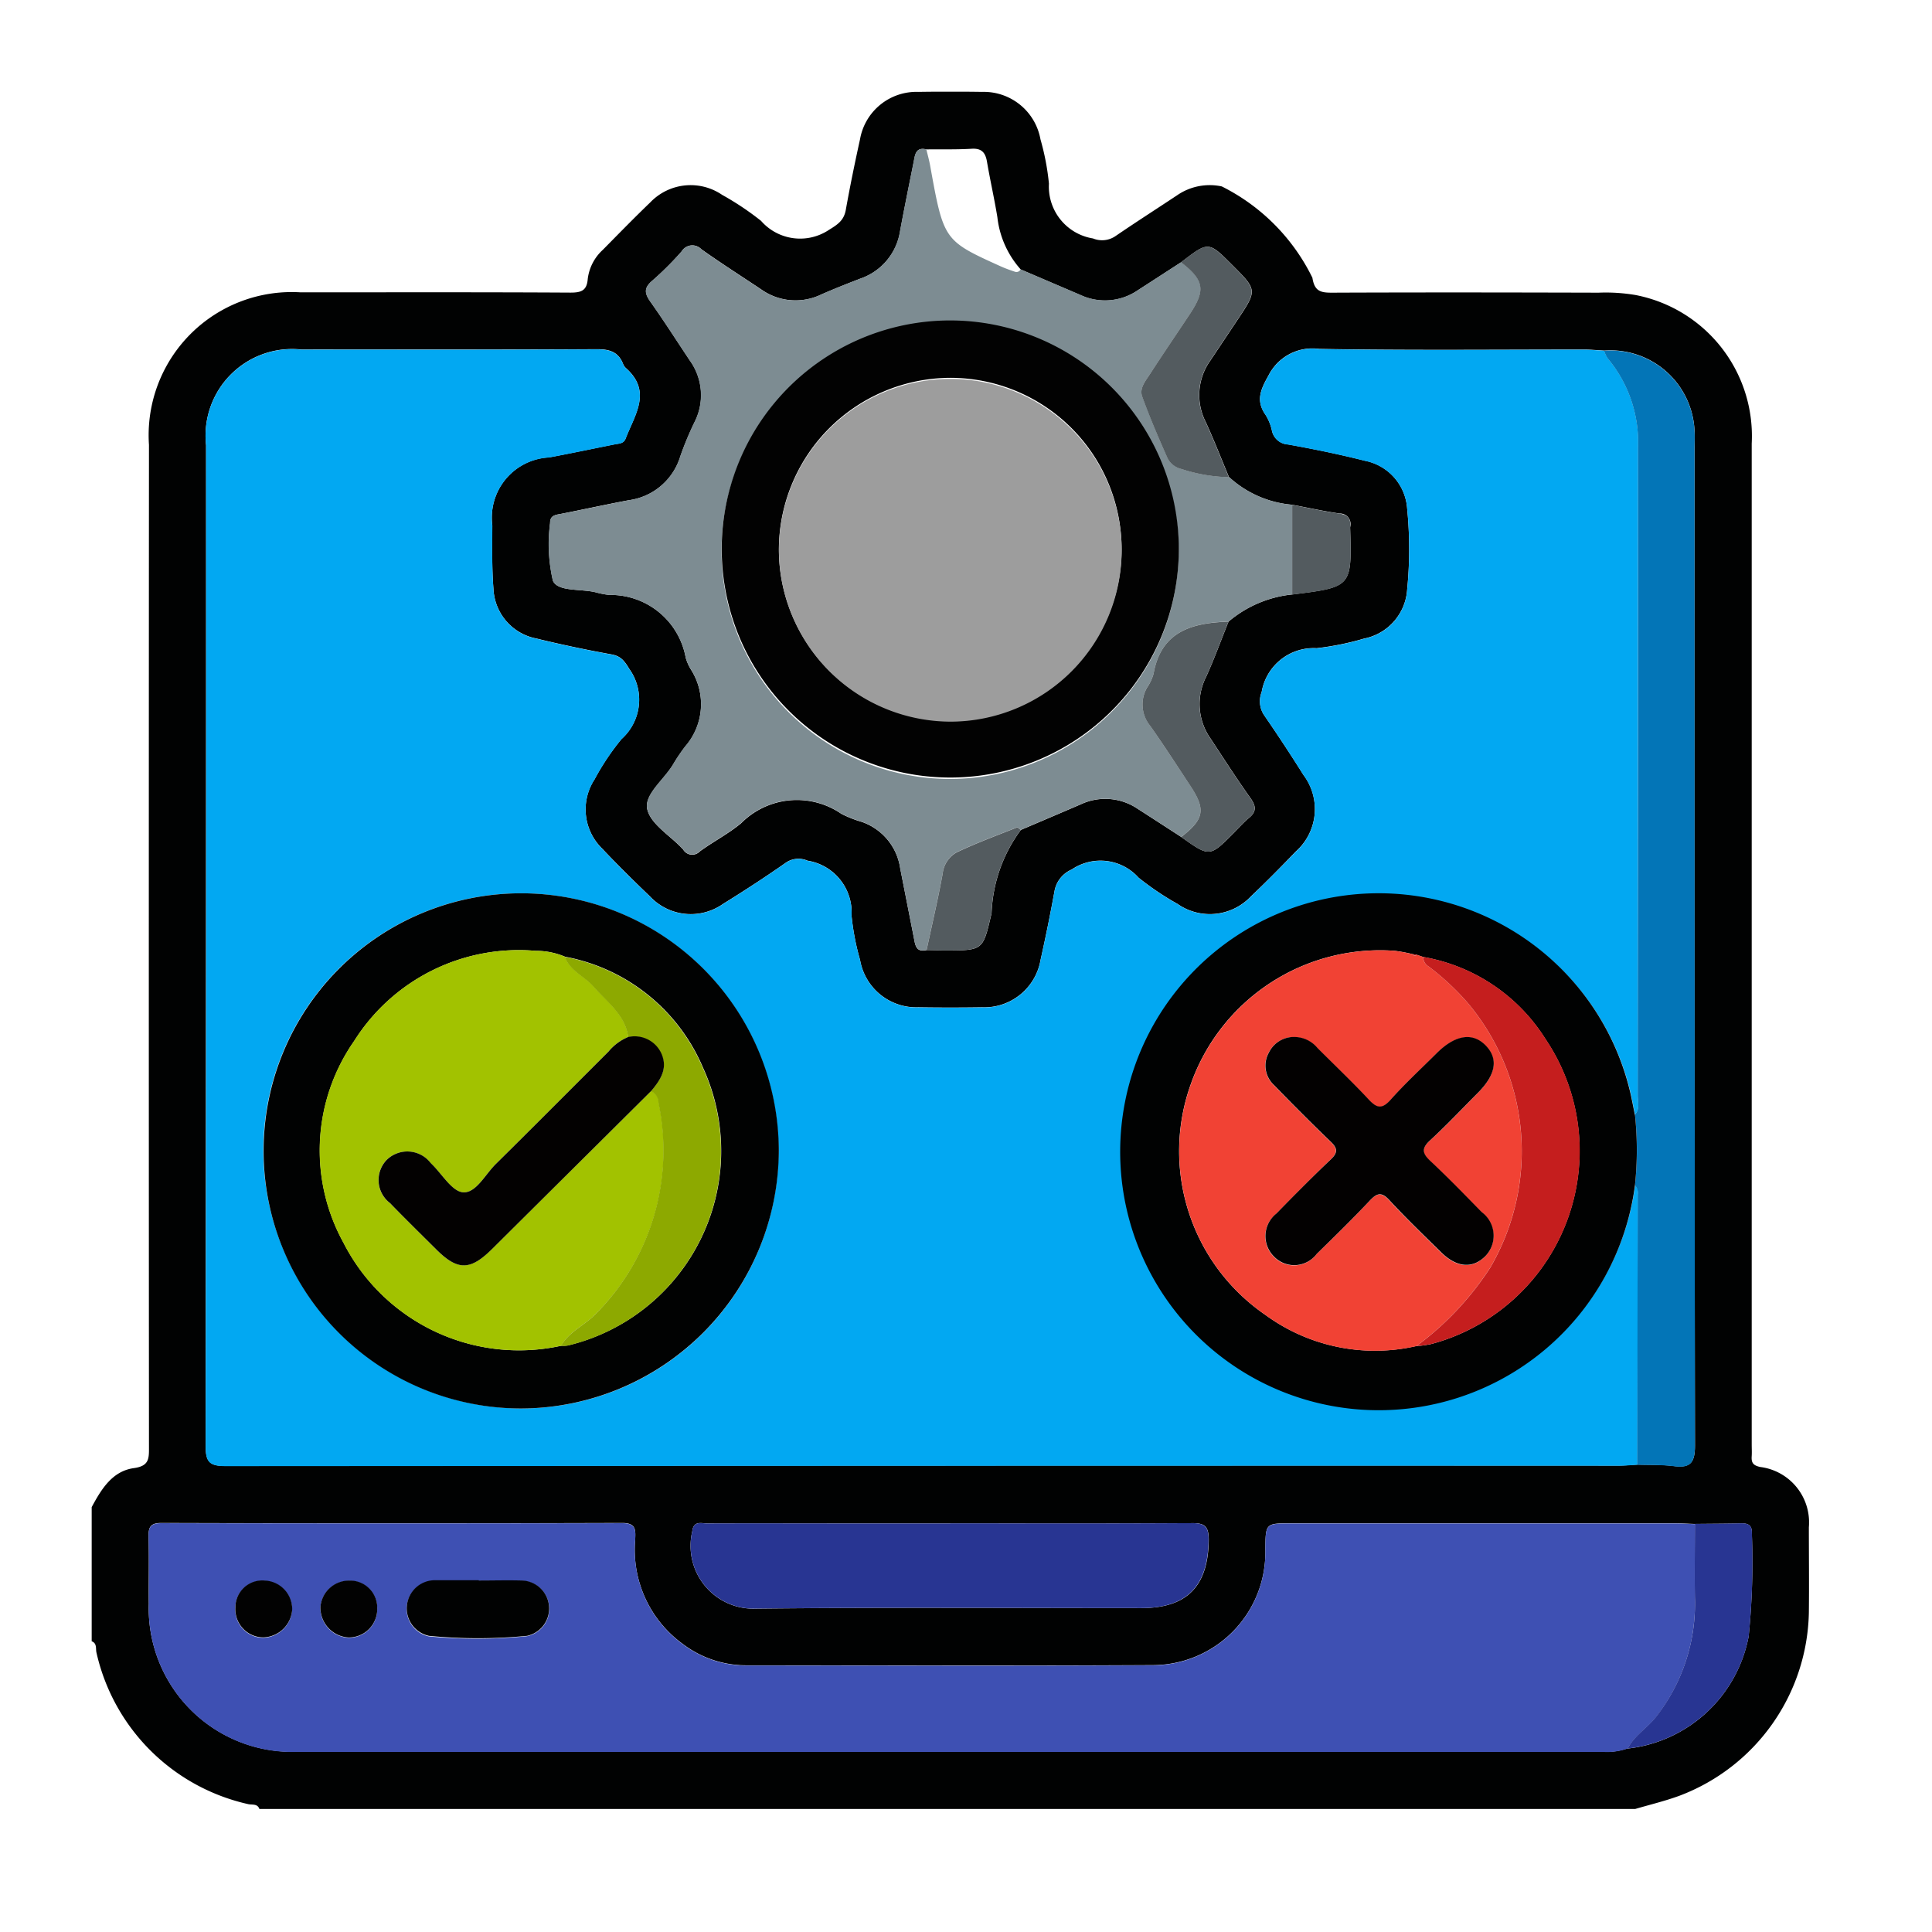
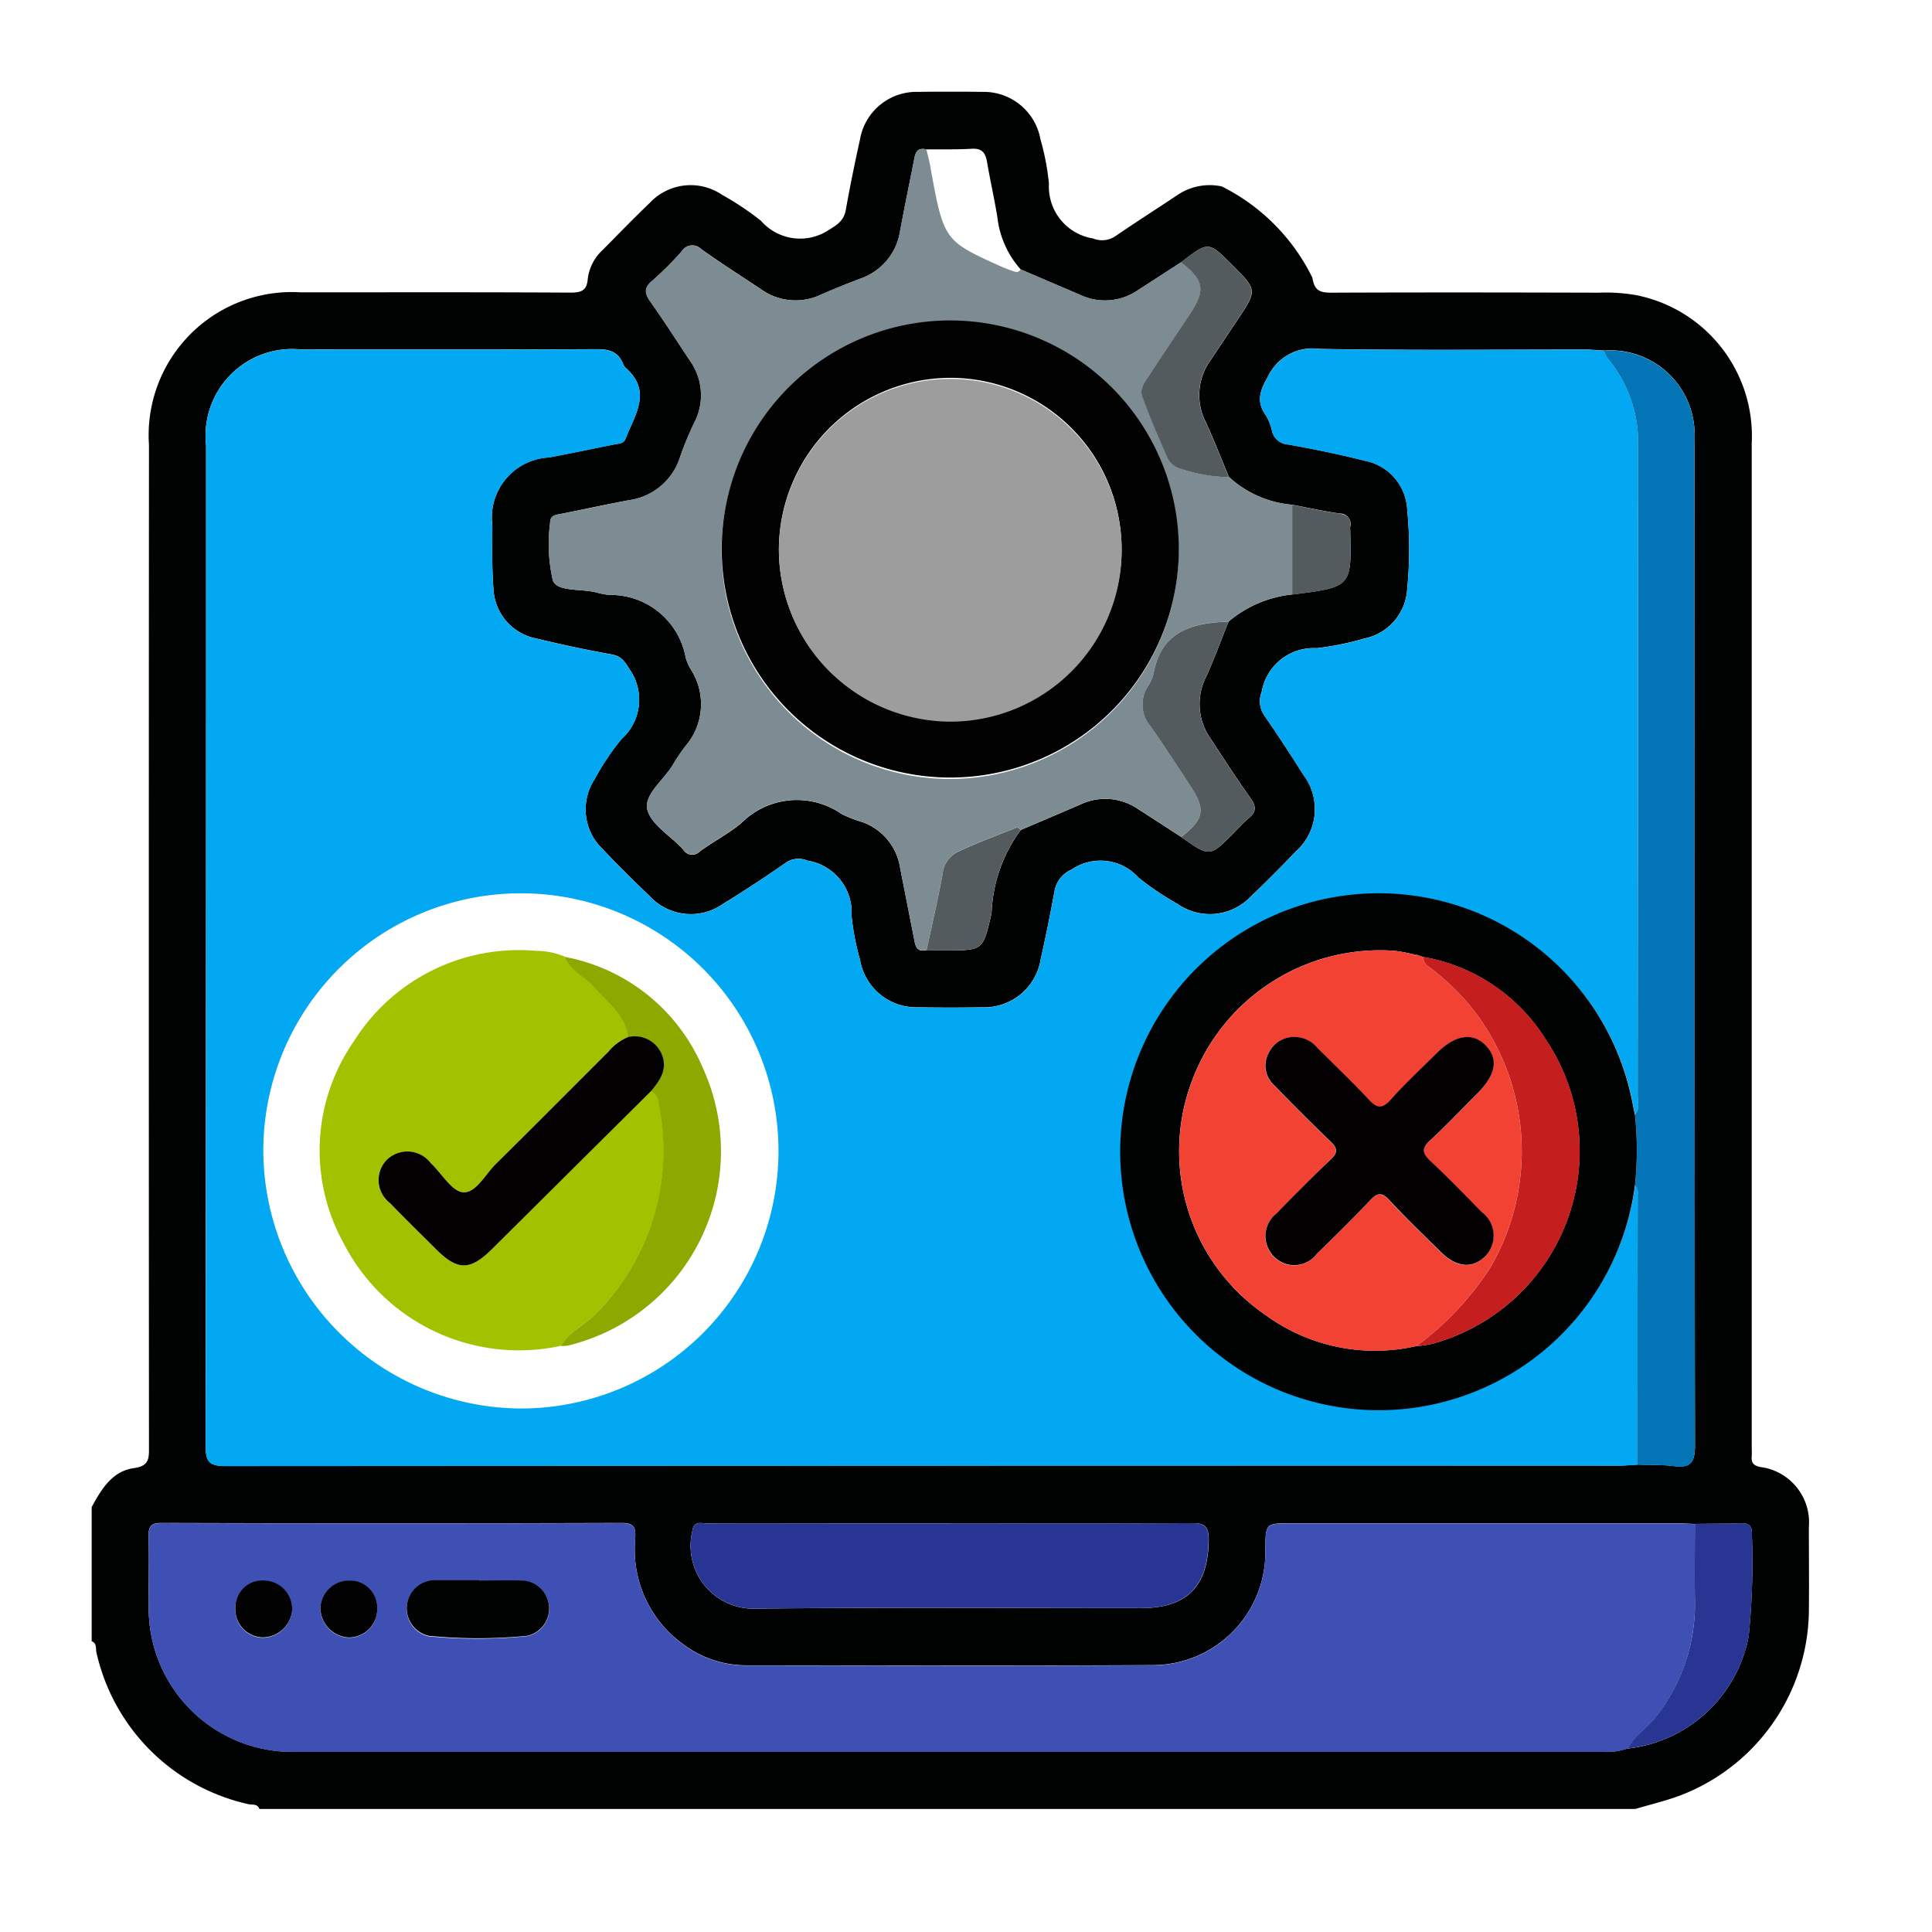
<svg xmlns="http://www.w3.org/2000/svg" width="57" height="57" viewBox="0 0 57 57">
  <defs>
    <clipPath id="clip-path">
      <rect id="Rectangle_57876" data-name="Rectangle 57876" width="50.667" height="50.665" transform="translate(0 0)" fill="none" />
    </clipPath>
  </defs>
  <g id="Group_144505" data-name="Group 144505" transform="translate(-217 -2277)">
    <rect id="Rectangle_57834" data-name="Rectangle 57834" width="57" height="57" transform="translate(217 2277)" fill="#fff" opacity="0" />
    <g id="Group_144537" data-name="Group 144537" transform="translate(219.705 2279.704)">
      <g id="Group_144536" data-name="Group 144536" transform="translate(0 0.001)" clip-path="url(#clip-path)">
        <path id="Path_88963" data-name="Path 88963" d="M45.517,50.665H4.948c-.059-.167-.224-.114-.337-.144A5.91,5.91,0,0,1,.142,46.056c-.03-.113.024-.277-.142-.338V41.76c.284-.528.607-1.063,1.245-1.151.45-.062.446-.278.445-.615q-.009-14.787,0-29.574a4.223,4.223,0,0,1,4.475-4.5c2.654,0,5.309-.007,7.963.008.321,0,.48-.062.507-.4a1.388,1.388,0,0,1,.444-.861c.463-.469.923-.942,1.4-1.4A1.649,1.649,0,0,1,18.6,3.044a8.412,8.412,0,0,1,1.148.767,1.532,1.532,0,0,0,2.01.262c.26-.159.436-.28.491-.587.125-.7.267-1.39.419-2.08a1.691,1.691,0,0,1,1.724-1.4q.939-.014,1.879,0a1.7,1.7,0,0,1,1.721,1.4,7.33,7.33,0,0,1,.25,1.307,1.548,1.548,0,0,0,1.3,1.617.7.7,0,0,0,.667-.072c.6-.41,1.209-.8,1.812-1.2a1.694,1.694,0,0,1,1.32-.263A5.922,5.922,0,0,1,36.015,5.49c.062.4.243.441.58.44,2.621-.011,5.243-.007,7.864,0a5.263,5.263,0,0,1,1.083.068,4.238,4.238,0,0,1,3.434,4.385q0,14.762,0,29.525c0,.115.007.231,0,.346-.014.19.035.276.254.322a1.647,1.647,0,0,1,1.432,1.778c0,.841.01,1.682,0,2.522a5.9,5.9,0,0,1-3.807,5.395c-.434.161-.889.268-1.335.4M33.556,11.375c-.228-.543-.441-1.093-.687-1.629a1.749,1.749,0,0,1,.139-1.818L33.8,6.741c.592-.887.592-.887-.157-1.635-.694-.694-.694-.694-1.5-.074-.427.276-.852.553-1.28.828A1.711,1.711,0,0,1,29.173,6L27.41,5.245a2.77,2.77,0,0,1-.689-1.54c-.089-.549-.214-1.092-.307-1.64-.046-.269-.158-.4-.454-.381-.442.026-.886.014-1.329.019-.327-.079-.337.167-.379.374-.136.677-.275,1.354-.4,2.033a1.767,1.767,0,0,1-1.176,1.406c-.384.148-.767.3-1.143.464a1.748,1.748,0,0,1-1.782-.148c-.589-.393-1.187-.774-1.764-1.184a.367.367,0,0,0-.58.064,9.357,9.357,0,0,1-.875.872c-.251.215-.212.379-.041.62.4.564.772,1.148,1.156,1.724a1.751,1.751,0,0,1,.138,1.826,9.569,9.569,0,0,0-.416,1,1.847,1.847,0,0,1-1.529,1.3c-.663.124-1.322.269-1.985.4-.169.032-.333.041-.329.274a4.786,4.786,0,0,0,.083,1.7c.145.333.834.231,1.275.345a2.4,2.4,0,0,0,.387.074A2.253,2.253,0,0,1,17.526,16.7a1.4,1.4,0,0,0,.161.36,1.9,1.9,0,0,1-.174,2.257,5.335,5.335,0,0,0-.359.532c-.267.449-.857.886-.763,1.319.1.451.695.789,1.059,1.19a.309.309,0,0,0,.493.056c.4-.292.847-.52,1.223-.835a2.316,2.316,0,0,1,2.952-.273,3.385,3.385,0,0,0,.6.237,1.71,1.71,0,0,1,1.137,1.377q.2,1.017.4,2.033c.042.208.054.452.38.372.18,0,.361.011.541.011,1.139,0,1.117,0,1.374-1.1a4.4,4.4,0,0,1,.863-2.455c.588-.251,1.176-.5,1.763-.753a1.707,1.707,0,0,1,1.689.133c.428.274.854.552,1.281.828.837.594.837.594,1.544-.113.151-.151.291-.315.455-.45.229-.188.207-.353.044-.583-.408-.575-.79-1.168-1.178-1.758a1.766,1.766,0,0,1-.132-1.819c.243-.534.443-1.087.662-1.632a3.451,3.451,0,0,1,1.879-.8c1.758-.221,1.758-.221,1.709-1.94a.378.378,0,0,1,0-.049.312.312,0,0,0-.311-.4c-.469-.068-.933-.171-1.4-.259a3.134,3.134,0,0,1-1.861-.815M45.318,48.883a4.093,4.093,0,0,0,3.567-3.309,21.67,21.67,0,0,0,.094-3.052c.009-.218-.1-.287-.3-.282-.46.01-.921.011-1.381.016-.2-.006-.395-.019-.592-.019H35.381c-.746,0-.746,0-.755.76a3.329,3.329,0,0,1-3.3,3.424c-4.006.022-8.011.006-12.017.006a3.1,3.1,0,0,1-1.884-.641,3.429,3.429,0,0,1-1.39-3.059c.009-.272.043-.5-.381-.5q-6.8.021-13.6,0c-.325,0-.382.126-.375.409.016.659,0,1.319.006,1.978a4.233,4.233,0,0,0,4.377,4.362q19.262.006,38.524,0a1.826,1.826,0,0,0,.73-.1m.281-8.371c.361.012.726,0,1.083.043.5.067.623-.115.622-.616q-.024-14.709-.012-29.418c0-.165,0-.33,0-.494a2.483,2.483,0,0,0-2.668-2.382c-.2-.011-.394-.03-.591-.03-2.6,0-5.21.027-7.815-.02a1.451,1.451,0,0,0-1.5.792c-.232.411-.376.738-.082,1.156a1.427,1.427,0,0,1,.185.456.511.511,0,0,0,.473.414c.761.136,1.52.292,2.27.481a1.546,1.546,0,0,1,1.249,1.422,12.111,12.111,0,0,1,0,2.369,1.579,1.579,0,0,1-1.271,1.456,8.2,8.2,0,0,1-1.4.284,1.555,1.555,0,0,0-1.622,1.293.739.739,0,0,0,.068.677c.4.581.791,1.175,1.168,1.775a1.672,1.672,0,0,1-.223,2.248c-.435.451-.876.9-1.329,1.329a1.666,1.666,0,0,1-2.169.221,8.314,8.314,0,0,1-1.146-.772,1.51,1.51,0,0,0-1.974-.241.855.855,0,0,0-.506.633q-.186,1.02-.412,2.032a1.685,1.685,0,0,1-1.724,1.4q-.94.014-1.879,0a1.685,1.685,0,0,1-1.723-1.4,7.35,7.35,0,0,1-.251-1.307,1.543,1.543,0,0,0-1.3-1.619.655.655,0,0,0-.628.053c-.607.425-1.228.83-1.859,1.22a1.652,1.652,0,0,1-2.168-.227c-.476-.456-.946-.92-1.4-1.4a1.617,1.617,0,0,1-.226-2.046,7.284,7.284,0,0,1,.795-1.189,1.557,1.557,0,0,0,.23-2.067c-.141-.231-.243-.378-.523-.429-.744-.135-1.486-.29-2.221-.47a1.562,1.562,0,0,1-1.264-1.46c-.05-.623-.037-1.251-.034-1.877a1.778,1.778,0,0,1,1.675-2.006c.647-.121,1.291-.257,1.936-.386.126-.025.264-.015.324-.174.265-.694.79-1.386,0-2.081a.331.331,0,0,1-.08-.124c-.145-.36-.413-.429-.784-.427-2.9.016-5.8.008-8.705.009a2.555,2.555,0,0,0-2.811,2.822q0,14.763-.012,29.527c0,.481.12.592.595.591q20.551-.021,41.1-.012c.18,0,.361-.018.541-.028M25.333,42.241H22.664c-1.5,0-3,0-4.5,0-.175,0-.408-.091-.445.232A1.854,1.854,0,0,0,19.6,44.755c3.789-.041,7.579-.015,11.368-.016,1.354,0,1.975-.649,1.989-2.012,0-.4-.117-.5-.5-.494-2.372.016-4.745.008-7.117.008" transform="translate(0 0)" fill="#010202" />
        <path id="Path_88964" data-name="Path 88964" d="M248.836,499.673c-.18.01-.361.028-.541.028q-20.551,0-41.1.012c-.475,0-.6-.111-.595-.591q.023-14.763.012-29.527a2.555,2.555,0,0,1,2.811-2.822c2.9,0,5.8.007,8.705-.009.371,0,.639.067.784.427a.331.331,0,0,0,.08.124c.79.695.265,1.387,0,2.081-.061.159-.2.149-.324.174-.645.129-1.29.265-1.936.386a1.778,1.778,0,0,0-1.675,2.006c0,.626-.015,1.254.034,1.877a1.562,1.562,0,0,0,1.264,1.46c.735.18,1.477.335,2.221.47.279.051.382.2.523.429a1.557,1.557,0,0,1-.23,2.067,7.286,7.286,0,0,0-.795,1.189,1.617,1.617,0,0,0,.226,2.046c.451.48.921.944,1.4,1.4a1.652,1.652,0,0,0,2.168.227c.63-.389,1.252-.8,1.859-1.22a.655.655,0,0,1,.628-.053,1.544,1.544,0,0,1,1.3,1.619,7.351,7.351,0,0,0,.251,1.307,1.685,1.685,0,0,0,1.724,1.4q.94.014,1.879,0a1.684,1.684,0,0,0,1.724-1.4q.226-1.012.412-2.032a.855.855,0,0,1,.506-.633,1.51,1.51,0,0,1,1.974.241,8.315,8.315,0,0,0,1.146.772,1.666,1.666,0,0,0,2.169-.221c.453-.433.894-.878,1.329-1.329a1.672,1.672,0,0,0,.223-2.248c-.377-.6-.764-1.193-1.168-1.775a.739.739,0,0,1-.068-.677,1.555,1.555,0,0,1,1.622-1.293,8.2,8.2,0,0,0,1.4-.284,1.579,1.579,0,0,0,1.271-1.456,12.112,12.112,0,0,0,0-2.369,1.546,1.546,0,0,0-1.249-1.422c-.749-.19-1.508-.346-2.27-.481a.511.511,0,0,1-.473-.414,1.428,1.428,0,0,0-.185-.456c-.294-.418-.15-.744.082-1.156a1.451,1.451,0,0,1,1.5-.792c2.6.047,5.21.018,7.815.02.2,0,.394.02.591.03a.9.9,0,0,0,.1.217,3.854,3.854,0,0,1,.9,2.639q-.015,9.556-.009,19.111c0,.189.071.4-.081.568-.036-.178-.07-.355-.107-.533a7.574,7.574,0,1,0,.11,2.62.331.331,0,0,1,.081.273q-.008,3.986-.015,7.972M215.9,498.012a7.6,7.6,0,1,0-7.6-7.619,7.638,7.638,0,0,0,7.6,7.619" transform="translate(-203.237 -459.162)" fill="#02a8f2" />
        <path id="Path_88965" data-name="Path 88965" d="M146.92,2602.627a1.824,1.824,0,0,1-.73.1q-19.262,0-38.524,0a4.233,4.233,0,0,1-4.378-4.361c0-.659.01-1.319-.006-1.978-.007-.282.05-.409.375-.409q6.8.015,13.6,0c.424,0,.39.227.381.5a3.429,3.429,0,0,0,1.39,3.059,3.1,3.1,0,0,0,1.884.641c4.006,0,8.012.016,12.017-.007a3.329,3.329,0,0,0,3.3-3.424c.009-.76.009-.76.755-.76h11.325c.2,0,.395.012.592.019,0,.723-.007,1.446,0,2.169a5.405,5.405,0,0,1-1.144,3.521c-.262.334-.644.551-.838.938m-33.9-4.957v0h-1.231c-.033,0-.066,0-.1,0a.83.83,0,0,0-.14,1.64,14.739,14.739,0,0,0,2.9-.005.825.825,0,0,0-.146-1.632c-.426-.015-.853,0-1.28,0m-5.505.836a.845.845,0,0,0-.807-.834.793.793,0,0,0-.869.8.83.83,0,0,0,.811.877.879.879,0,0,0,.865-.842m2.509.007a.8.8,0,0,0-.829-.843.845.845,0,0,0-.847.794.882.882,0,0,0,.823.884.838.838,0,0,0,.854-.836" transform="translate(-101.603 -2553.745)" fill="#3e50b3" />
        <path id="Path_88966" data-name="Path 88966" d="M843.155,107.321l1.763.752a1.711,1.711,0,0,0,1.689-.138c.427-.275.853-.552,1.28-.828.682.529.733.817.265,1.523-.39.588-.787,1.171-1.171,1.763-.132.2-.33.426-.241.674.221.615.48,1.218.746,1.815a.615.615,0,0,0,.418.327,4.821,4.821,0,0,0,1.4.24,3.134,3.134,0,0,0,1.86.815l0,2.646a3.451,3.451,0,0,0-1.879.8c-1.067.037-1.987.279-2.21,1.536a1.374,1.374,0,0,1-.186.4.99.99,0,0,0,.091,1.143c.4.576.785,1.168,1.174,1.755.467.706.416,1-.265,1.519-.427-.276-.852-.554-1.281-.828a1.707,1.707,0,0,0-1.689-.133c-.587.253-1.175.5-1.763.753-.039-.025-.09-.082-.114-.072-.593.235-1.193.456-1.769.729a.818.818,0,0,0-.421.63c-.138.755-.314,1.5-.474,2.254-.326.08-.338-.165-.38-.372q-.2-1.016-.4-2.033a1.71,1.71,0,0,0-1.137-1.377,3.381,3.381,0,0,1-.6-.237,2.316,2.316,0,0,0-2.952.273c-.376.316-.825.543-1.223.835a.309.309,0,0,1-.493-.056c-.364-.4-.961-.739-1.059-1.19-.094-.433.5-.87.763-1.319a5.358,5.358,0,0,1,.359-.532,1.9,1.9,0,0,0,.174-2.257,1.4,1.4,0,0,1-.161-.36,2.253,2.253,0,0,0-2.257-1.846,2.4,2.4,0,0,1-.387-.074c-.441-.115-1.13-.013-1.275-.345a4.784,4.784,0,0,1-.083-1.7c0-.233.159-.242.329-.274.663-.126,1.322-.271,1.984-.4a1.847,1.847,0,0,0,1.529-1.3,9.523,9.523,0,0,1,.416-1,1.751,1.751,0,0,0-.138-1.826c-.384-.575-.756-1.16-1.156-1.724-.171-.241-.209-.405.041-.62a9.335,9.335,0,0,0,.875-.872.367.367,0,0,1,.58-.064c.577.41,1.175.791,1.764,1.184a1.748,1.748,0,0,0,1.782.148c.376-.166.759-.316,1.143-.464a1.767,1.767,0,0,0,1.176-1.406c.127-.679.266-1.356.4-2.033.042-.207.052-.453.379-.374.037.159.082.316.111.476.4,2.211.4,2.212,2.089,2.976.134.06.274.109.413.156a.133.133,0,0,0,.165-.067m4.664,8.249a6.743,6.743,0,1,0-6.735,6.783,6.754,6.754,0,0,0,6.735-6.783" transform="translate(-815.745 -102.077)" fill="#7d8c92" />
        <path id="Path_88967" data-name="Path 88967" d="M2744.01,502.255q.008-3.986.015-7.972a.329.329,0,0,0-.081-.273,9.862,9.862,0,0,0,0-2.087c.152-.171.08-.378.081-.568q.006-9.556.008-19.111a3.853,3.853,0,0,0-.9-2.639.91.91,0,0,1-.1-.217,2.483,2.483,0,0,1,2.668,2.382c.01.164,0,.33,0,.494q0,14.709.012,29.418c0,.5-.119.683-.623.616-.356-.047-.721-.031-1.083-.043" transform="translate(-2698.412 -461.744)" fill="#0375b7" />
        <path id="Path_88968" data-name="Path 88968" d="M1095.772,2596.292c2.373,0,4.745.008,7.118-.008.385,0,.505.1.5.494-.014,1.362-.635,2.011-1.989,2.012-3.79,0-7.579-.025-11.368.015a1.854,1.854,0,0,1-1.875-2.278c.038-.323.271-.231.445-.232,1.5-.006,3,0,4.5,0h2.669" transform="translate(-1070.439 -2554.052)" fill="#283592" />
        <path id="Path_88969" data-name="Path 88969" d="M2785.951,2603.369c.194-.386.576-.6.838-.938a5.4,5.4,0,0,0,1.144-3.521c-.009-.723,0-1.446,0-2.169.46,0,.921-.005,1.382-.016.2,0,.307.064.3.282a21.74,21.74,0,0,1-.094,3.052,4.093,4.093,0,0,1-3.566,3.309" transform="translate(-2740.634 -2554.487)" fill="#283592" />
        <path id="Path_88970" data-name="Path 88970" d="M1906.743,288.057a4.818,4.818,0,0,1-1.4-.24.615.615,0,0,1-.418-.327c-.266-.6-.525-1.2-.746-1.815-.089-.248.109-.471.24-.674.383-.592.781-1.175,1.171-1.763.468-.706.417-.994-.265-1.523.807-.62.807-.62,1.5.074.749.749.749.749.157,1.635l-.792,1.187a1.749,1.749,0,0,0-.139,1.818c.245.535.459,1.085.686,1.629" transform="translate(-1873.187 -276.683)" fill="#535b5f" />
        <path id="Path_88971" data-name="Path 88971" d="M1907.056,967.55c.681-.524.732-.813.264-1.519-.388-.587-.77-1.179-1.174-1.755a.99.99,0,0,1-.091-1.143,1.37,1.37,0,0,0,.186-.4c.223-1.258,1.143-1.5,2.209-1.536-.219.545-.419,1.1-.662,1.632a1.766,1.766,0,0,0,.132,1.819c.387.589.77,1.182,1.178,1.757.163.23.185.395-.044.583-.164.135-.3.3-.455.45-.707.707-.707.707-1.544.113" transform="translate(-1874.912 -945.561)" fill="#535b5f" />
        <path id="Path_88972" data-name="Path 88972" d="M1514.33,1338.158c.161-.751.337-1.5.474-2.254a.817.817,0,0,1,.421-.63c.575-.273,1.176-.494,1.769-.73.025-.01.075.046.114.072a4.4,4.4,0,0,0-.863,2.455c-.256,1.093-.234,1.1-1.374,1.1-.18,0-.361-.007-.541-.011" transform="translate(-1489.697 -1312.835)" fill="#535b5f" />
        <path id="Path_88973" data-name="Path 88973" d="M2177.289,752.029q0-1.323,0-2.646c.466.088.93.191,1.4.259.257.037.335.164.311.4a.414.414,0,0,0,0,.049c.049,1.72.049,1.72-1.709,1.94" transform="translate(-2141.87 -737.193)" fill="#535b5f" />
-         <path id="Path_88974" data-name="Path 88974" d="M318.657,1469.09a7.6,7.6,0,1,1,7.609-7.617,7.627,7.627,0,0,1-7.609,7.617m1.189-1.851a1.047,1.047,0,0,0,.2-.01,5.9,5.9,0,0,0,3.982-8.2,5.519,5.519,0,0,0-4.071-3.269,2.2,2.2,0,0,0-.862-.172,5.74,5.74,0,0,0-5.353,2.656,5.642,5.642,0,0,0-.317,5.957,5.813,5.813,0,0,0,6.425,3.037" transform="translate(-305.994 -1430.24)" fill="#010202" />
        <path id="Path_88975" data-name="Path 88975" d="M1883.661,1460.3a9.907,9.907,0,0,1,0,2.087,7.626,7.626,0,1,1-.111-2.62c.037.177.072.355.107.533m-6.448,6.832a3.629,3.629,0,0,0,.434-.062,5.9,5.9,0,0,0,3.382-8.993,5.338,5.338,0,0,0-3.616-2.429l-.192-.065-.107-.016a4.847,4.847,0,0,0-.532-.1,5.923,5.923,0,0,0-6.025,3.944,5.856,5.856,0,0,0,2.208,6.8,5.478,5.478,0,0,0,4.448.917" transform="translate(-1838.13 -1430.12)" fill="#010202" />
        <path id="Path_88976" data-name="Path 88976" d="M573.634,2700.112c.427,0,.854-.012,1.28,0a.826.826,0,0,1,.146,1.632,14.758,14.758,0,0,1-2.9,0,.83.83,0,0,1,.14-1.64c.033,0,.066,0,.1,0h1.231v0" transform="translate(-562.212 -2656.187)" fill="#010202" />
        <path id="Path_88977" data-name="Path 88977" d="M262.343,2701.219a.88.88,0,0,1-.866.842.83.83,0,0,1-.811-.877.793.793,0,0,1,.869-.8.844.844,0,0,1,.807.835" transform="translate(-256.426 -2656.458)" fill="#020202" />
        <path id="Path_88978" data-name="Path 88978" d="M416.578,2701.245a.838.838,0,0,1-.854.836.883.883,0,0,1-.823-.885.845.845,0,0,1,.847-.793.8.8,0,0,1,.829.843" transform="translate(-408.153 -2656.476)" fill="#020202" />
        <path id="Path_88979" data-name="Path 88979" d="M1156.219,421.7a6.743,6.743,0,1,1-6.724-6.744,6.752,6.752,0,0,1,6.724,6.744m-11.8.032a5.056,5.056,0,1,0,5.045-5.083,5.077,5.077,0,0,0-5.045,5.083" transform="translate(-1124.145 -408.207)" fill="#020202" />
        <path id="Path_88980" data-name="Path 88980" d="M420.624,1569.523a5.813,5.813,0,0,1-6.425-3.037,5.642,5.642,0,0,1,.317-5.958,5.74,5.74,0,0,1,5.353-2.656,2.191,2.191,0,0,1,.862.172c.155.419.584.574.853.884.4.456.927.819,1.019,1.484a1.506,1.506,0,0,0-.588.436c-1.105,1.105-2.206,2.215-3.32,3.312-.312.308-.586.861-.965.836-.325-.021-.618-.535-.925-.831l-.035-.035a.868.868,0,0,0-1.3-.086.854.854,0,0,0,.1,1.268c.448.46.905.909,1.36,1.363.64.637,1.008.634,1.658-.012l4.691-4.659a.386.386,0,0,1,.223.35,6.827,6.827,0,0,1-1.877,6.248c-.32.325-.768.5-1,.921" transform="translate(-406.772 -1532.524)" fill="#a2c200" />
        <path id="Path_88981" data-name="Path 88981" d="M853.5,1571.3c-.092-.665-.622-1.028-1.019-1.484-.269-.31-.7-.466-.853-.884a5.519,5.519,0,0,1,4.071,3.269,5.9,5.9,0,0,1-3.982,8.2,1.028,1.028,0,0,1-.2.01c.23-.416.679-.6,1-.921a6.828,6.828,0,0,0,1.877-6.248.387.387,0,0,0-.223-.35c.273-.321.508-.659.3-1.1a.867.867,0,0,0-.978-.486" transform="translate(-837.672 -1543.406)" fill="#8da900" />
        <path id="Path_88982" data-name="Path 88982" d="M1979.5,1557.476l.193.065a.322.322,0,0,0,.163.284,7.59,7.59,0,0,1,1.147,1.068,6.807,6.807,0,0,1,.667,7.818,8.882,8.882,0,0,1-2.177,2.314,5.479,5.479,0,0,1-4.448-.917,5.857,5.857,0,0,1-2.208-6.8,5.923,5.923,0,0,1,6.025-3.944,4.908,4.908,0,0,1,.532.1c.029.05.064.062.107.016m-3.553,2.43a.819.819,0,0,0-.815.464.779.779,0,0,0,.157.953c.55.567,1.108,1.128,1.678,1.675.2.195.2.319,0,.512-.547.524-1.08,1.063-1.608,1.605a.848.848,0,0,0-.075,1.267.828.828,0,0,0,1.263-.075c.531-.517,1.06-1.036,1.569-1.575.215-.228.348-.258.577-.01.492.531,1.015,1.034,1.532,1.542.458.45.926.485,1.3.107a.866.866,0,0,0-.112-1.3c-.5-.506-.989-1.014-1.506-1.5-.243-.228-.279-.374-.011-.617.487-.443.938-.925,1.4-1.391.541-.543.619-1.014.235-1.407s-.9-.312-1.448.234c-.455.453-.928.89-1.355,1.369-.261.293-.412.245-.654-.015-.481-.519-1-1.005-1.5-1.507a.886.886,0,0,0-.63-.327" transform="translate(-1940.411 -1532.015)" fill="#f14234" />
        <path id="Path_88983" data-name="Path 88983" d="M2402.638,1580.794a8.883,8.883,0,0,0,2.178-2.314,6.808,6.808,0,0,0-.667-7.818,7.593,7.593,0,0,0-1.147-1.068.323.323,0,0,1-.163-.284,5.335,5.335,0,0,1,3.616,2.429,5.9,5.9,0,0,1-3.382,8.993,3.739,3.739,0,0,1-.435.062" transform="translate(-2363.555 -1543.783)" fill="#c51e1e" />
        <path id="Path_88984" data-name="Path 88984" d="M2396.681,1564.3c-.043.046-.078.033-.107-.016l.107.016" transform="translate(-2357.59 -1538.84)" fill="#c51e1e" />
        <path id="Path_88985" data-name="Path 88985" d="M1246.476,524.108a5.056,5.056,0,1,1,5.067,5.06,5.077,5.077,0,0,1-5.067-5.06" transform="translate(-1226.2 -510.582)" fill="#9d9d9d" />
        <path id="Path_88986" data-name="Path 88986" d="M527.281,1714.04a.867.867,0,0,1,.978.486c.2.446-.03.784-.3,1.105l-4.691,4.659c-.65.646-1.018.649-1.657.011-.455-.453-.912-.9-1.36-1.363a.854.854,0,0,1-.1-1.268.868.868,0,0,1,1.3.086l.035.035c.307.3.6.81.925.831.379.025.652-.529.964-.836,1.114-1.1,2.214-2.207,3.32-3.312a1.511,1.511,0,0,1,.588-.436" transform="translate(-511.451 -1686.15)" fill="#030101" />
        <path id="Path_88987" data-name="Path 88987" d="M2129.438,1714.619a.887.887,0,0,1,.63.327c.5.5,1.016.988,1.5,1.507.241.26.393.307.654.015.427-.479.9-.915,1.355-1.369.547-.546,1.062-.629,1.448-.234s.306.865-.235,1.407c-.465.467-.917.948-1.4,1.392-.268.244-.231.39.011.617.517.484,1.01.992,1.506,1.5a.865.865,0,0,1,.112,1.3c-.373.377-.842.343-1.3-.107-.517-.508-1.04-1.011-1.532-1.542-.229-.248-.363-.217-.577.01-.508.539-1.038,1.058-1.568,1.575a.829.829,0,0,1-1.263.075.848.848,0,0,1,.075-1.267c.529-.543,1.062-1.081,1.609-1.6.2-.193.2-.317,0-.512-.57-.547-1.128-1.108-1.678-1.675a.779.779,0,0,1-.157-.954.819.819,0,0,1,.815-.464" transform="translate(-2093.9 -1686.728)" fill="#030101" />
      </g>
    </g>
  </g>
</svg>